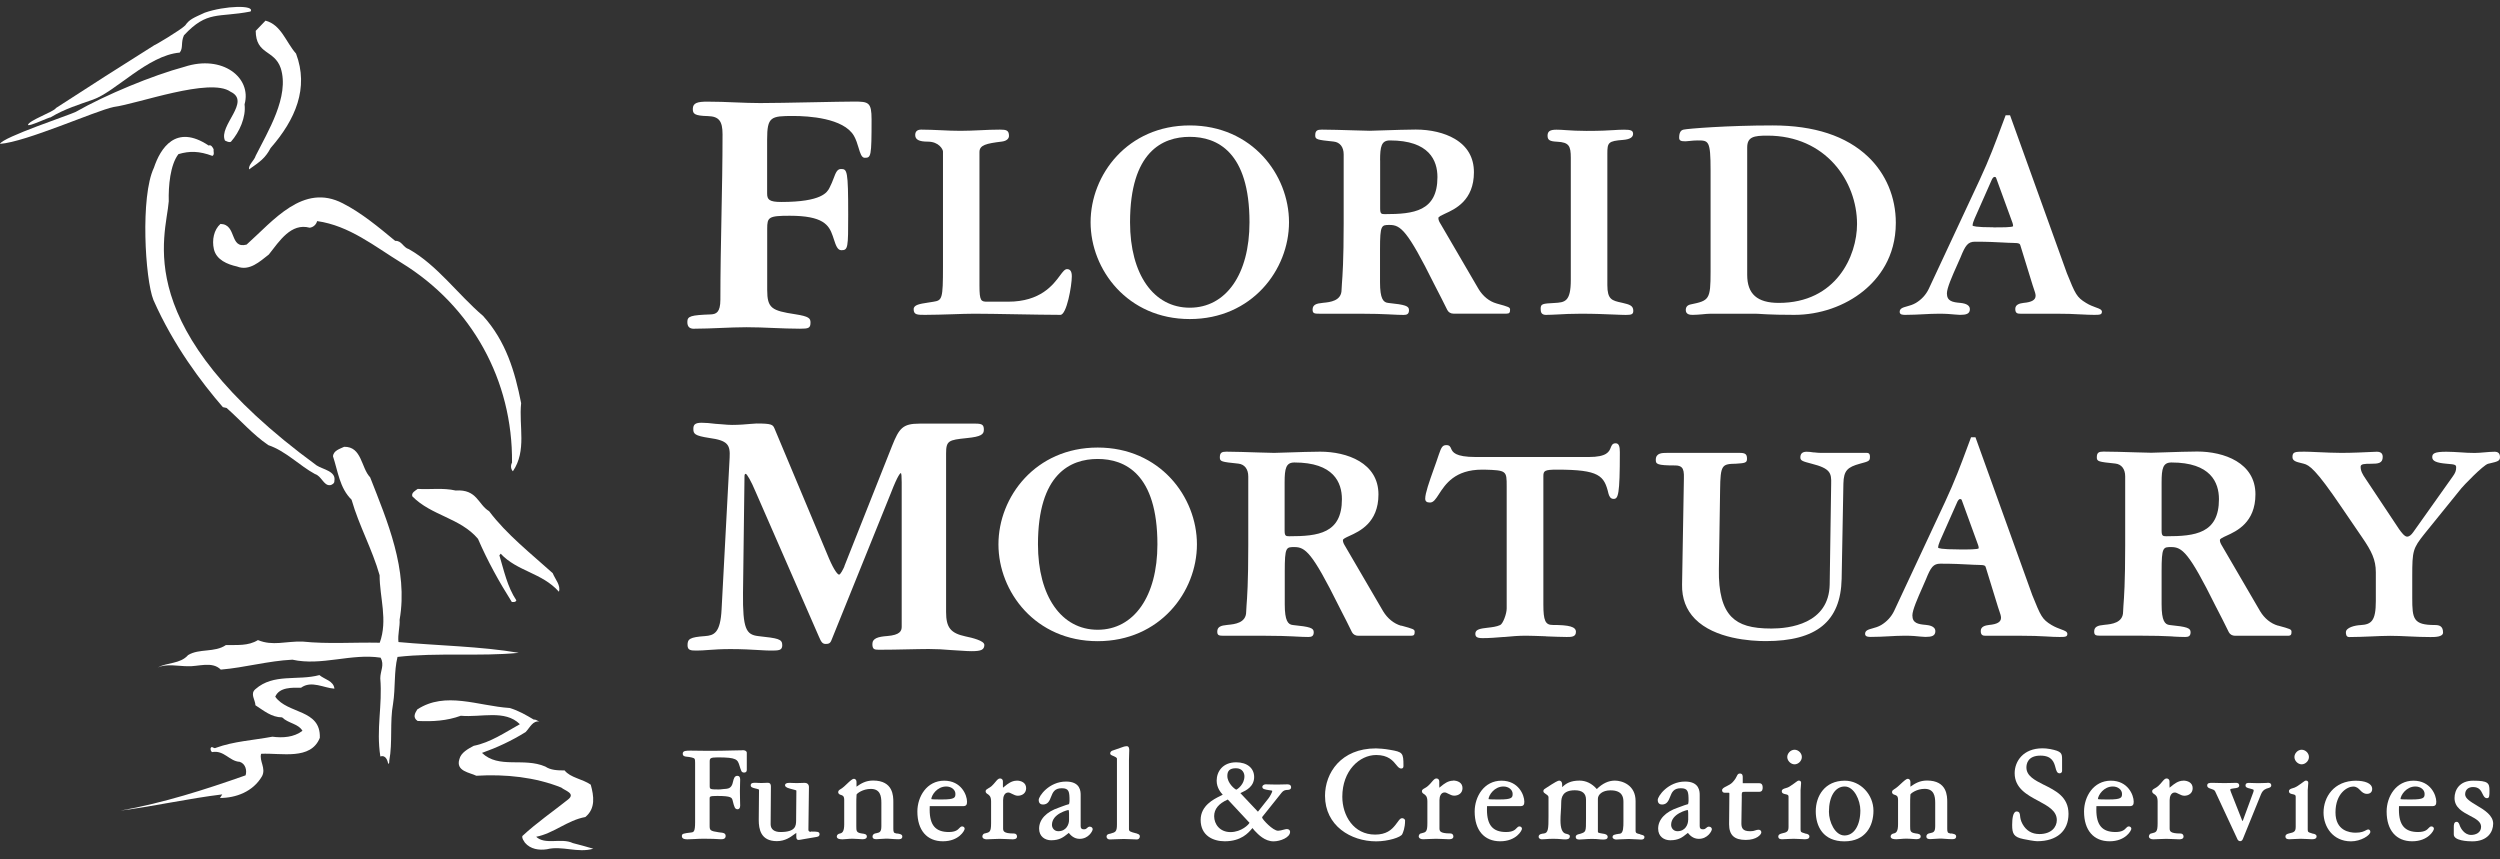
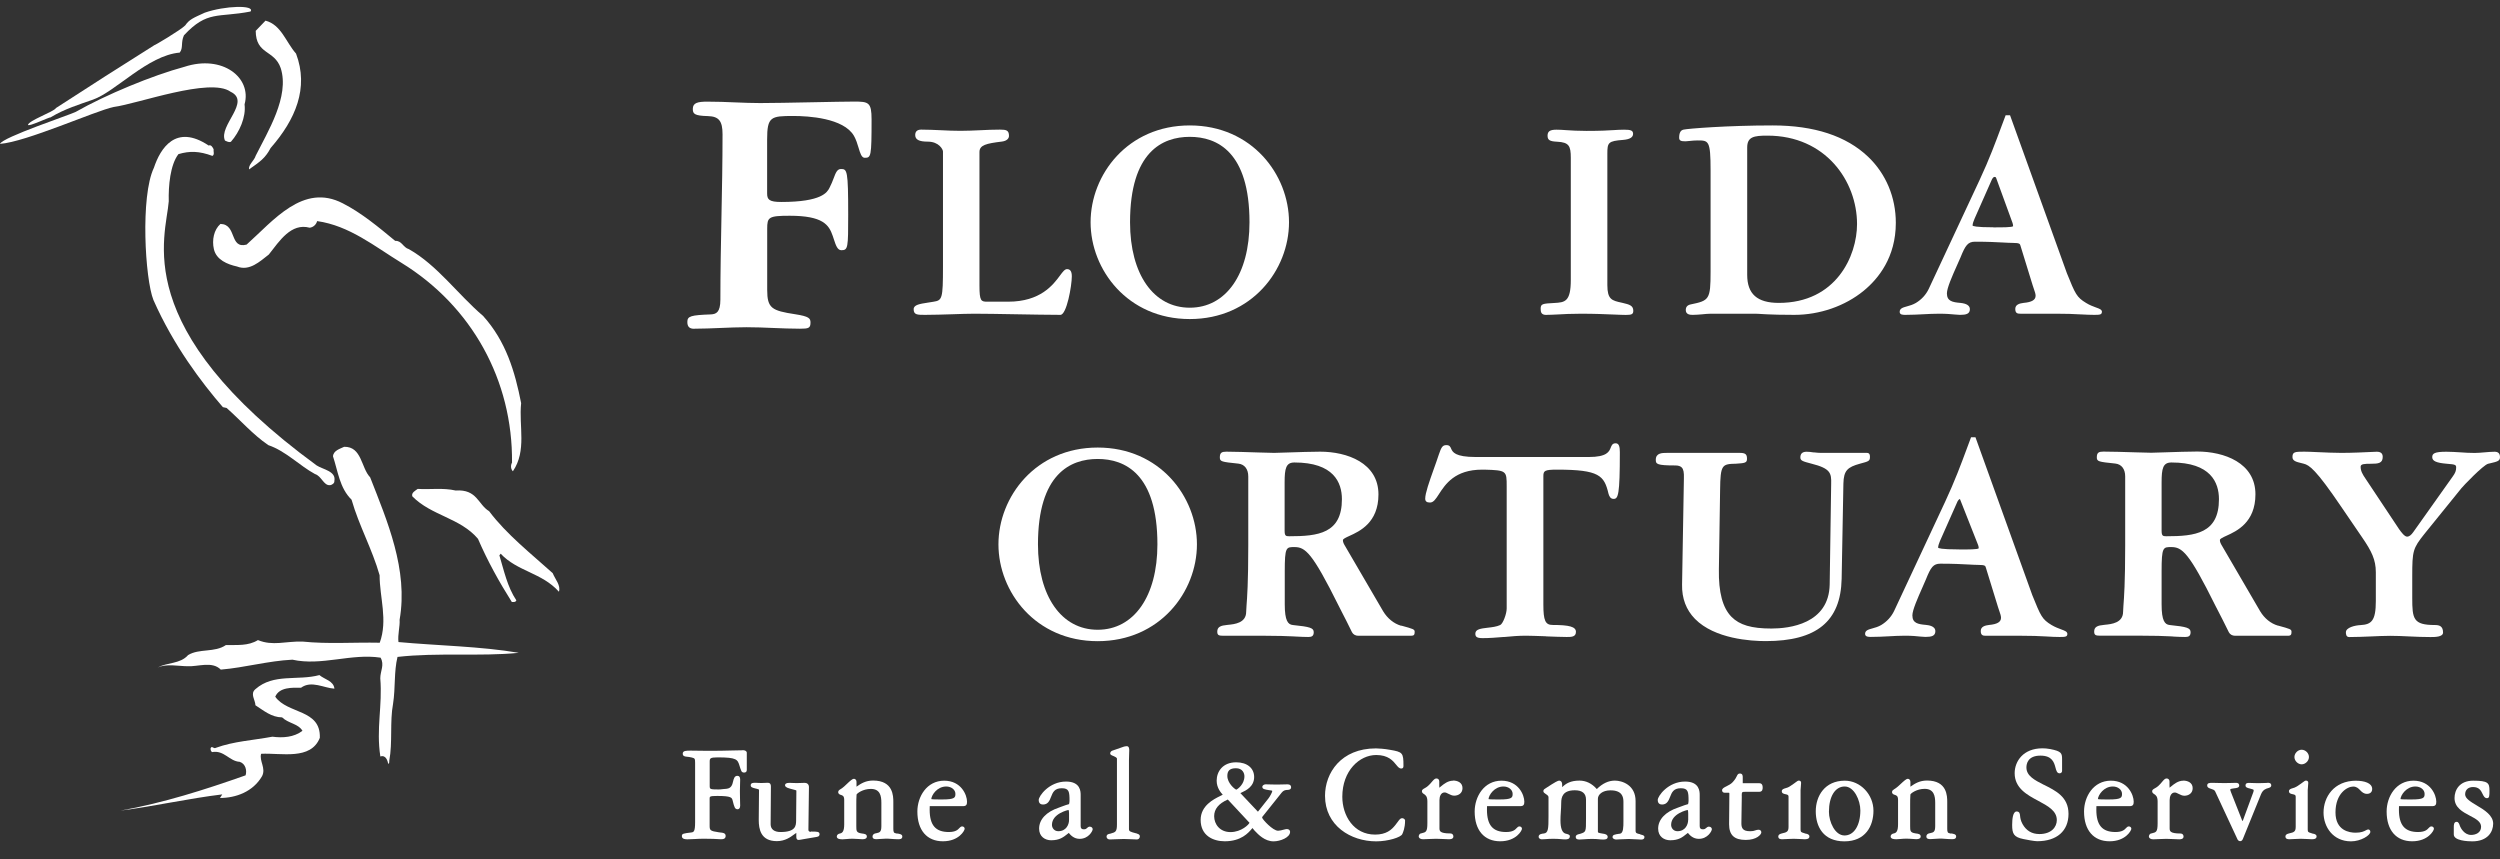
<svg xmlns="http://www.w3.org/2000/svg" width="256" height="88" viewBox="0 0 256 88" fill="none">
  <rect x="0" y="0" width="256" height="88" fill="#333333" stroke="none" />
  <path d="M5.223 11.993C6.6 11.163 8.101 10.7 9.526 10.201C11.857 9.371 15.129 5.67 18.402 5.386C18.789 4.902 18.491 4.376 18.837 3.615C21.238 1.042 22.31 1.831 25.652 1.18C26.157 0.489 23.016 0.578 20.968 1.298C19.758 1.851 19.391 1.99 18.969 2.598C18.498 3.083 15.724 4.722 15.828 4.612C13.227 6.237 8.343 9.357 5.735 11.059C5.534 11.44 2.954 12.325 2.864 12.789C2.926 13.01 5.078 11.965 5.223 12.007V11.993Z" fill="white" />
  <path d="M25.5 17.348C26.614 16.559 27.14 16.234 27.714 15.155C30.26 12.242 31.643 9.011 30.315 5.49C29.27 4.307 28.807 2.543 27.188 2.114L26.185 3.159C26.206 5.629 28.087 5.068 28.744 6.971C29.678 9.883 27.402 13.501 26.185 15.943C26.04 16.448 25.431 16.843 25.5 17.348Z" fill="white" />
  <path d="M23.59 9.385C25.776 10.395 22.345 12.865 23.037 14.394C23.238 14.477 23.452 14.615 23.653 14.511C24.524 13.522 25.209 11.979 25.043 10.686C25.804 7.953 22.781 5.566 18.893 6.839C15.628 7.718 10.841 9.696 7.748 11.46C7.209 11.744 0.249 14.055 0 14.733C2.657 14.546 9.761 11.35 11.636 10.956C14.113 10.63 21.501 7.905 23.597 9.385H23.59Z" fill="white" />
  <path d="M21.363 14.899C17.98 12.643 16.416 15.21 15.759 17.182C14.362 20.101 14.853 28.582 15.711 30.72C17.786 35.417 20.664 39.195 22.822 41.692L23.203 41.775C24.642 43.041 25.866 44.48 27.471 45.58C29.249 46.175 30.688 47.697 32.252 48.541C32.929 48.748 33.137 49.724 33.773 49.682C33.981 49.682 34.278 49.468 34.237 49.26C34.451 48.243 33.054 48.077 32.417 47.655C13.102 33.522 17.011 24.224 17.281 20.613C17.239 19.049 17.426 16.884 18.27 15.784C19.412 15.445 20.394 15.459 21.75 15.964C21.999 15.833 21.833 15.501 21.875 15.286C21.791 15.113 21.619 14.774 21.363 14.906V14.899Z" fill="white" />
  <path d="M22.573 22.931C21.902 23.526 21.688 24.577 21.902 25.511C22.151 26.611 23.293 27.075 24.268 27.289C25.541 27.794 26.599 26.784 27.526 26.064C28.626 24.667 29.809 22.806 31.712 23.318C32.092 23.276 32.39 22.979 32.473 22.64C35.773 23.104 38.346 25.221 41.099 26.908C48.329 31.35 52.514 38.96 52.431 47.372C52.265 47.669 52.307 48.05 52.521 48.257C53.96 46.14 53.116 43.65 53.365 41.284C52.729 38.033 51.802 34.94 49.477 32.36C46.855 30.118 44.78 27.157 41.867 25.511C41.272 25.345 41.148 24.625 40.47 24.667C38.782 23.27 37.004 21.789 35.102 20.821C31.041 18.711 27.997 22.599 25.25 25.047C23.472 25.511 24.275 22.972 22.587 22.931H22.573Z" fill="white" />
  <path d="M53.109 66.846C49.249 66.182 44.718 66.112 40.802 65.746C40.712 64.978 40.968 64.141 40.92 63.463C41.819 58.344 39.64 53.321 37.904 48.88C36.97 47.911 37.059 45.711 35.24 45.753C34.818 45.96 34.14 46.133 34.099 46.728C34.604 48.25 34.777 49.98 36.001 51.17C36.762 53.833 38.118 56.24 38.872 58.904C38.872 61.187 39.73 63.484 38.886 65.815C36.139 65.76 33.628 65.967 30.972 65.697C29.242 65.649 27.942 66.175 26.413 65.545C25.403 66.168 24.268 66.029 23.127 66.057C21.985 66.846 20.401 66.382 19.26 67.081C18.45 68.015 17.067 67.814 16.146 68.361C17.011 67.939 18.27 68.216 19.197 68.222C20.297 68.278 21.722 67.676 22.608 68.568C25.078 68.361 27.437 67.676 29.941 67.551C32.916 68.216 35.946 66.887 38.969 67.344C39.398 68.084 38.941 68.7 38.941 69.461C39.176 72.269 38.505 74.608 38.948 77.465C39.508 77.278 39.688 77.887 39.758 78.226C39.889 78.15 39.854 78.018 39.861 77.894C40.214 76.047 39.903 73.916 40.249 72.069C40.505 70.429 40.332 68.769 40.705 67.268C44.794 66.804 49.173 67.24 53.089 66.853L53.109 66.846Z" fill="white" />
  <path d="M50.086 52.346C48.945 51.668 48.869 50.077 46.662 50.229C45.347 49.931 44.04 50.146 42.774 50.063C42.56 50.229 42.096 50.443 42.221 50.824C44.165 52.809 47.125 53.024 48.945 55.175C49.913 57.417 51.103 59.575 52.411 61.644C52.584 61.644 52.791 61.685 52.874 61.477C51.947 60.08 51.608 58.434 51.138 56.87L51.269 56.697C52.957 58.517 55.496 58.641 57.233 60.592C57.447 59.956 56.852 59.326 56.596 58.69C54.438 56.746 51.857 54.712 50.086 52.346Z" fill="white" />
  <path d="M30.82 70.429C31.878 69.641 33.192 70.464 34.244 70.519C34.161 69.71 33.234 69.579 32.708 69.129C30.474 69.731 28.018 68.928 26.157 70.568C25.583 71.045 26.143 71.668 26.157 72.221C27.021 72.775 27.789 73.446 28.889 73.46C29.533 74.089 30.55 74.096 30.972 74.836C30.093 75.507 28.945 75.576 27.893 75.438C25.928 75.805 23.929 75.909 22.117 76.573C21.854 76.732 21.709 76.296 21.563 76.628C21.556 76.794 21.591 76.925 21.715 77.015C22.954 76.787 23.486 77.956 24.545 78.011C25.168 78.212 25.299 78.939 25.147 79.395C20.968 80.869 16.741 82.218 12.342 83.006C15.835 82.557 19.308 81.761 22.76 81.346L22.525 81.713C24.137 81.713 25.908 81.083 26.835 79.478C27.257 78.655 26.53 77.935 26.738 77.188C28.82 77.085 31.823 77.873 32.75 75.556C32.86 72.595 29.45 73.141 28.184 71.343C28.613 70.346 29.92 70.416 30.813 70.422L30.82 70.429Z" fill="white" />
-   <path d="M54.88 85.69C56.672 85.358 58.097 83.996 59.938 83.663C61.003 82.792 60.816 81.512 60.491 80.35C59.633 79.755 58.409 79.644 57.814 78.89C57.094 78.897 56.375 78.862 55.842 78.496C53.608 77.534 51.089 78.752 49.353 77.098C50.91 76.545 52.383 75.86 53.829 74.961C54.279 74.476 54.569 73.771 55.24 73.888C55.033 73.833 54.915 73.66 54.659 73.688C53.877 73.224 53.096 72.761 52.182 72.498C48.931 72.283 45.624 70.761 42.733 72.643C42.504 73.01 42.227 73.459 42.76 73.826C44.324 73.902 45.763 73.812 47.188 73.293C49.249 73.487 51.712 72.636 53.234 74.158C51.705 75.009 50.218 76.033 48.509 76.372C47.942 76.676 47.202 77.064 47.042 77.735C46.641 78.98 48.115 79.105 48.772 79.437C51.788 79.257 54.818 79.582 57.475 80.647C57.841 80.965 58.969 81.235 58.173 81.865C56.631 83.096 54.964 84.238 53.49 85.607C53.435 85.898 53.635 86.078 53.753 86.292C54.313 86.956 55.192 87.088 56.008 86.963C57.551 86.576 59.163 87.378 60.754 86.908C60.041 86.7 59.336 86.5 58.665 86.334C57.468 85.76 55.814 86.569 54.887 85.67L54.88 85.69Z" fill="white" />
  <path d="M71.096 33.66C71.982 33.66 72.888 33.619 73.767 33.584C74.645 33.55 75.552 33.508 76.43 33.508C77.309 33.508 78.27 33.543 79.17 33.584C80.069 33.619 80.989 33.66 81.916 33.66C82.788 33.66 82.995 33.605 82.995 33.031C82.995 32.602 82.857 32.401 81.439 32.18C79.031 31.813 78.561 31.571 78.561 29.689V23.422C78.561 22.246 78.692 22.093 80.865 22.093C84.282 22.093 84.884 23.027 85.271 24.155C85.313 24.266 85.347 24.383 85.382 24.487C85.589 25.123 85.755 25.622 86.157 25.622C86.842 25.622 86.855 25.366 86.855 21.99C86.855 17.438 86.752 17.306 86.115 17.306C85.728 17.306 85.582 17.68 85.368 18.247C85.257 18.544 85.126 18.877 84.932 19.25C84.704 19.679 84.178 20.682 79.993 20.682C78.754 20.682 78.554 20.426 78.554 19.811V14.29C78.554 11.945 78.934 11.876 81.231 11.876C82.746 11.876 86.378 12.076 87.444 13.909C87.658 14.283 87.796 14.726 87.914 15.12C88.087 15.701 88.225 16.158 88.55 16.158C89.194 16.158 89.249 16.047 89.249 12.228C89.249 10.464 88.938 10.402 87.457 10.402C86.683 10.402 84.995 10.437 83.203 10.471C81.127 10.513 78.983 10.554 77.841 10.554C77.018 10.554 76.174 10.52 75.282 10.485C74.355 10.444 73.4 10.409 72.431 10.409C71.463 10.409 70.944 10.52 70.944 11.149C70.944 11.647 71.082 11.855 72.507 11.889C73.614 11.924 73.988 12.394 73.988 13.743C73.988 16.559 73.933 19.43 73.877 22.211C73.822 24.992 73.767 27.863 73.767 30.679C73.767 32.014 73.317 32.159 72.812 32.194C70.723 32.27 70.384 32.373 70.384 32.968C70.384 33.453 70.598 33.667 71.082 33.667L71.096 33.66Z" fill="white" />
  <path d="M94.728 32.242C95.614 32.242 96.575 32.207 97.502 32.18C98.339 32.152 99.128 32.124 99.778 32.124C100.837 32.124 102.366 32.152 103.984 32.18C105.645 32.207 107.367 32.242 108.585 32.242C109.228 32.242 109.754 29.26 109.754 28.299C109.754 27.794 109.595 27.558 109.263 27.558C109.034 27.558 108.834 27.821 108.536 28.223C107.845 29.157 106.551 30.893 103.237 30.893H101.093C100.463 30.893 100.297 30.831 100.297 29.247V15.57C100.297 14.85 100.996 14.691 102.594 14.497C103.133 14.428 103.32 14.152 103.32 13.916C103.32 13.335 103.037 13.273 102.4 13.273C101.722 13.273 101.037 13.301 100.38 13.335C99.716 13.363 99.038 13.397 98.367 13.397C97.696 13.397 97.011 13.37 96.354 13.335C95.69 13.307 95.005 13.273 94.334 13.273C93.926 13.273 93.718 13.46 93.718 13.826C93.718 14.297 94.106 14.504 95.005 14.504C96.153 14.504 96.561 15.307 96.561 15.514V27.289C96.561 30.644 96.478 30.755 95.572 30.9C95.378 30.934 95.185 30.962 95.005 30.99C94.195 31.114 93.559 31.211 93.559 31.661C93.559 32.242 93.926 32.242 94.728 32.242Z" fill="white" />
  <path d="M121.832 32.671C128.19 32.671 131.995 27.628 131.995 22.757C131.995 17.887 128.197 12.844 121.832 12.844C115.468 12.844 111.677 17.887 111.677 22.757C111.677 27.628 115.475 32.671 121.832 32.671ZM121.832 14.013C124.62 14.013 127.948 15.528 127.948 22.764C127.948 28.077 125.547 31.509 121.832 31.509C118.117 31.509 115.717 28.077 115.717 22.764C115.717 15.535 119.044 14.013 121.832 14.013Z" fill="white" />
-   <path d="M135.136 32.125H139.328C140.67 32.125 141.5 32.159 142.137 32.187L142.545 32.208C142.981 32.228 143.327 32.249 143.728 32.249C144.06 32.249 144.281 32.166 144.281 31.758C144.281 31.329 143.922 31.204 142.144 31.018C141.646 30.969 141.314 30.589 141.314 28.908V25.511C141.314 23.034 141.459 23.034 142.289 23.034C143.417 23.034 144.102 23.553 146.855 29.088C146.91 29.198 147.007 29.385 147.125 29.613C147.401 30.146 147.817 30.955 148.204 31.744C148.322 31.979 148.557 32.118 148.84 32.118H154.257C154.575 32.118 154.631 31.993 154.631 31.716C154.631 31.46 154.506 31.426 153.309 31.094L153.24 31.073C152.507 30.866 151.857 30.34 151.407 29.599L147.554 22.993C147.374 22.702 147.291 22.55 147.291 22.322C147.291 22.19 147.588 22.059 147.955 21.886C148.993 21.416 150.93 20.537 150.93 17.638C150.93 16.137 150.266 14.982 148.958 14.214C147.92 13.605 146.502 13.266 144.966 13.266C144.15 13.266 142.69 13.315 141.632 13.349C140.968 13.37 140.442 13.391 140.255 13.391C140.027 13.391 139.397 13.37 138.664 13.349C137.543 13.315 136.153 13.273 135.357 13.273C134.901 13.273 134.679 13.363 134.679 13.854C134.679 14.283 134.838 14.318 136.575 14.498C137.211 14.567 137.592 15.058 137.592 15.812V22.848C137.592 26.715 137.474 28.237 137.412 29.053C137.391 29.33 137.377 29.51 137.377 29.669C137.377 30.824 136.174 30.942 135.523 31.004L135.413 31.018C134.79 31.073 134.41 31.211 134.41 31.696C134.41 32.104 134.589 32.125 135.15 32.125H135.136ZM141.321 16.428C141.321 14.982 141.459 14.38 142.331 14.38C146.35 14.38 147.194 16.428 147.194 18.136C147.194 21.644 144.759 21.927 141.812 21.927C141.452 21.927 141.327 21.9 141.327 21.346V16.421L141.321 16.428Z" fill="white" />
  <path d="M158.352 32.242C158.705 32.242 159.079 32.221 159.508 32.201C160.117 32.166 160.878 32.125 161.894 32.125C163.285 32.125 164.42 32.173 165.243 32.208C165.762 32.228 166.17 32.249 166.481 32.249C167.104 32.249 167.249 32.166 167.249 31.82C167.249 31.281 166.827 31.177 166.191 31.025L166.073 30.997C165.056 30.776 164.593 30.672 164.593 29.191V15.729C164.593 14.594 164.682 14.442 166.218 14.325C166.889 14.269 167.228 14.062 167.228 13.709C167.228 13.356 166.986 13.28 166.308 13.28C165.914 13.28 165.623 13.301 165.257 13.322C164.682 13.356 163.963 13.405 162.455 13.405C161.576 13.405 160.919 13.363 160.393 13.328C160.02 13.301 159.701 13.28 159.39 13.28C158.719 13.28 158.47 13.446 158.47 13.896C158.47 14.345 158.698 14.477 159.446 14.511C160.67 14.574 160.85 14.94 160.85 16.165V28.672C160.85 30.928 160.22 30.962 159.169 31.025C157.965 31.087 157.764 31.108 157.764 31.606C157.764 31.945 157.806 32.249 158.346 32.249L158.352 32.242Z" fill="white" />
  <path d="M172.604 14.47C172.693 14.47 172.839 14.456 173.005 14.435C173.247 14.407 173.551 14.38 173.821 14.38C174.963 14.38 175.163 14.38 175.163 17.437V27.835C175.163 30.678 175.018 30.782 173.136 31.17C172.79 31.239 172.624 31.426 172.624 31.751C172.624 32.242 173.122 32.242 173.358 32.242C173.676 32.242 174.015 32.207 174.285 32.187C174.582 32.159 174.893 32.124 175.191 32.124H179.66C179.902 32.124 180.123 32.138 180.435 32.159C180.594 32.166 180.767 32.18 180.974 32.187C181.535 32.214 182.358 32.242 183.735 32.242C186.343 32.242 188.93 31.343 190.846 29.772C192.347 28.541 194.132 26.341 194.132 22.82C194.132 20.198 193.122 17.797 191.296 16.054C189.061 13.923 185.775 12.844 181.528 12.844C176.907 12.844 172.839 13.169 172.396 13.273C172.092 13.335 171.946 13.605 171.946 14.103C171.946 14.414 172.147 14.47 172.59 14.47H172.604ZM178.913 15.113C178.913 14.013 179.577 13.889 180.988 13.889C186.945 13.889 190.161 18.551 190.161 22.944C190.161 26.189 188.031 31.017 182.15 31.017C179.937 31.017 178.913 30.104 178.913 28.146V15.113Z" fill="white" />
  <path d="M215.239 31.938C215.239 31.702 214.99 31.612 214.617 31.481C214.34 31.377 213.987 31.253 213.621 31.024C212.645 30.436 212.514 30.111 211.649 27.974L205.845 11.848L205.831 11.806H205.374L205.361 11.848C205.229 12.187 205.105 12.54 204.966 12.899C204.371 14.497 203.7 16.317 202.732 18.385L197.502 29.585C197.218 30.18 196.762 30.678 196.18 31.024C195.876 31.204 195.558 31.294 195.281 31.37C194.859 31.488 194.527 31.578 194.527 31.938C194.527 32.242 194.88 32.242 195.108 32.242C195.8 32.242 196.381 32.207 196.941 32.18C197.488 32.152 198 32.124 198.595 32.124C199.314 32.124 199.819 32.173 200.193 32.207C200.407 32.228 200.573 32.242 200.705 32.242C201.327 32.242 201.715 32.145 201.715 31.661C201.715 31.301 201.39 31.08 200.739 31.017C199.93 30.948 199.363 30.838 199.363 30.042C199.363 29.495 199.909 28.264 200.394 27.178C200.525 26.887 200.649 26.604 200.767 26.334C201.251 25.13 201.514 24.75 202.241 24.75C203.555 24.75 204.454 24.798 205.112 24.833C205.52 24.854 205.838 24.874 206.122 24.874C206.813 24.874 206.841 24.978 206.889 25.137L208.142 29.205C208.183 29.35 208.232 29.489 208.28 29.62C208.37 29.876 208.446 30.097 208.446 30.284C208.446 30.713 208.059 30.941 207.215 31.017C206.82 31.066 206.364 31.177 206.364 31.633C206.364 32.09 206.599 32.124 206.889 32.124H210.556C211.601 32.124 212.306 32.152 212.908 32.187L213.206 32.2C213.635 32.221 214.008 32.242 214.437 32.242C215.004 32.242 215.233 32.228 215.233 31.938H215.239ZM204.129 23.276C202.268 23.276 202.012 23.145 201.992 23.096C201.992 22.889 202.095 22.64 202.199 22.384L203.915 18.503C204.005 18.261 204.143 18.115 204.226 18.115C204.302 18.115 204.371 18.122 204.406 18.226L206.087 22.84C206.122 22.958 206.142 23.069 206.142 23.159C206.073 23.283 205.042 23.283 204.122 23.283L204.129 23.276Z" fill="white" />
-   <path d="M100.788 66.016C100.788 65.621 99.577 65.31 98.858 65.165C97.343 64.84 96.879 64.258 96.879 62.674V46.452C96.879 45.123 97.121 45.054 98.996 44.861C100.483 44.715 100.746 44.473 100.746 44.01C100.746 43.546 100.622 43.38 99.93 43.38H94.147C92.445 43.38 92.071 43.844 91.345 45.67L86.461 57.984H86.475C86.329 58.316 86.059 58.842 85.921 58.842C85.783 58.842 85.416 58.413 84.89 57.188L79.3 43.857C79.135 43.484 79.01 43.366 77.481 43.366C77.343 43.366 77.135 43.387 76.865 43.408C76.388 43.449 75.731 43.511 74.963 43.511C74.659 43.511 74.306 43.484 73.939 43.449C73.725 43.428 73.503 43.415 73.282 43.401C72.756 43.332 72.216 43.29 71.85 43.29C71.137 43.29 70.999 43.511 70.999 43.92C70.999 44.425 71.13 44.618 72.632 44.847C74.527 45.109 74.79 45.538 74.714 46.881L73.891 62.384C73.773 64.833 73.109 65.068 72.189 65.137C70.625 65.248 70.404 65.435 70.404 66.064C70.404 66.59 70.722 66.618 71.331 66.618C71.739 66.618 72.127 66.59 72.576 66.555C73.171 66.514 73.849 66.465 74.783 66.465C75.973 66.465 77.004 66.521 77.758 66.569C78.235 66.597 78.609 66.618 78.879 66.618C79.743 66.618 80.103 66.618 80.103 66.064C80.103 65.428 79.674 65.359 77.647 65.137C76.402 64.992 76.049 64.397 76.084 60.73L76.236 48.831C76.236 48.631 76.257 48.52 76.36 48.52C76.478 48.52 76.9 49.219 77.391 50.395L83.853 65.186C84.081 65.718 84.205 65.94 84.551 65.94C84.842 65.94 85.015 65.884 85.139 65.559L91.22 50.506C91.96 48.589 92.196 48.444 92.251 48.444C92.306 48.472 92.334 48.79 92.334 49.392V64.182C92.334 64.611 92.154 65.026 90.853 65.13C89.913 65.199 89.332 65.365 89.332 65.947C89.332 66.486 89.525 66.534 89.996 66.534C91.02 66.534 91.988 66.514 92.922 66.493C93.704 66.479 94.444 66.458 95.101 66.458C95.835 66.458 96.699 66.5 97.426 66.569C97.785 66.583 98.131 66.611 98.443 66.631C98.851 66.659 99.197 66.68 99.46 66.68C100.525 66.68 100.802 66.534 100.802 65.981L100.788 66.016Z" fill="white" />
  <path d="M112.403 45.829C106.046 45.829 102.241 50.872 102.241 55.742C102.241 60.613 106.039 65.656 112.403 65.656C118.768 65.656 122.566 60.613 122.566 55.742C122.566 50.872 118.768 45.829 112.403 45.829ZM112.403 64.487C108.688 64.487 106.288 61.055 106.288 55.742C106.288 48.513 109.615 46.998 112.403 46.998C115.191 46.998 118.519 48.513 118.519 55.742C118.519 61.055 116.118 64.487 112.403 64.487Z" fill="white" />
  <path d="M143.486 64.072H143.458C142.732 63.857 142.081 63.331 141.632 62.591L137.778 55.984C137.605 55.694 137.515 55.542 137.515 55.313C137.515 55.182 137.806 55.05 138.18 54.878C139.217 54.407 141.154 53.529 141.154 50.63C141.154 47.399 137.937 46.251 135.184 46.251C134.368 46.251 132.908 46.299 131.85 46.334C131.185 46.355 130.66 46.375 130.473 46.375C130.245 46.375 129.615 46.355 128.889 46.334C127.768 46.299 126.371 46.251 125.582 46.251C125.125 46.251 124.911 46.341 124.911 46.832C124.911 47.268 125.07 47.295 126.806 47.475C127.443 47.544 127.823 48.036 127.823 48.79V55.825C127.823 59.699 127.706 61.215 127.643 62.031C127.623 62.307 127.609 62.487 127.609 62.647C127.609 63.802 126.405 63.919 125.762 63.982L125.651 63.995C125.028 64.051 124.648 64.182 124.648 64.674C124.648 65.082 124.828 65.102 125.381 65.102H129.574C130.923 65.102 131.732 65.137 132.382 65.165L132.756 65.185C133.206 65.206 133.565 65.227 133.973 65.227C134.306 65.227 134.527 65.144 134.527 64.736C134.527 64.307 134.167 64.182 132.389 64.002C131.891 63.954 131.559 63.574 131.559 61.892V58.496C131.559 56.019 131.704 56.019 132.535 56.019C133.662 56.019 134.347 56.538 137.1 62.072C137.156 62.183 137.253 62.37 137.37 62.605C137.647 63.138 138.062 63.947 138.442 64.736C138.56 64.964 138.802 65.102 139.079 65.102H144.496C144.807 65.102 144.862 64.978 144.862 64.701C144.862 64.438 144.731 64.404 143.499 64.065L143.486 64.072ZM132.029 54.912C131.67 54.912 131.545 54.885 131.545 54.331V49.406C131.545 47.96 131.684 47.358 132.548 47.358C136.568 47.358 137.412 49.406 137.412 51.121C137.412 54.629 134.977 54.912 132.029 54.912Z" fill="white" />
  <path d="M158.346 65.165C159.058 65.192 159.944 65.227 160.428 65.227C160.912 65.227 161.376 65.227 161.376 64.701C161.376 64.175 160.684 63.996 158.989 63.996C158.242 63.996 158.041 63.546 158.041 61.913V48.762C158.041 48.209 158.159 48.091 159.446 48.091C163.769 48.091 164.274 48.693 164.71 50.554C164.786 50.817 164.911 51.087 165.229 51.087C165.706 51.087 165.872 50.692 165.872 46.313C165.872 45.76 165.796 45.393 165.444 45.393C165.111 45.393 165.035 45.601 164.945 45.822C164.786 46.237 164.565 46.798 162.69 46.798H151.123C148.965 46.798 148.744 46.279 148.591 45.933C148.515 45.753 148.439 45.58 148.121 45.58C147.733 45.58 147.602 45.746 147.325 46.576C147.166 47.067 146.979 47.586 146.8 48.084C146.357 49.33 145.942 50.506 145.942 51.059C145.942 51.336 146.094 51.46 146.433 51.46C146.793 51.46 147.028 51.094 147.353 50.589C148.003 49.592 148.972 48.091 151.774 48.091C151.85 48.091 151.919 48.091 151.995 48.091C154.285 48.154 154.285 48.216 154.285 49.8V62.315C154.285 62.84 153.911 63.864 153.621 64.003C153.254 64.175 152.763 64.231 152.334 64.279C151.656 64.362 151.075 64.425 151.075 64.881C151.075 65.186 151.192 65.345 151.815 65.345C152.521 65.345 153.219 65.289 153.96 65.227H154.05C154.762 65.158 155.502 65.096 156.25 65.096C156.672 65.096 157.329 65.123 158.027 65.144L158.332 65.158L158.346 65.165Z" fill="white" />
  <path d="M188.584 59.291L188.764 49.53C188.792 48.167 189.193 47.835 190.459 47.482C191.386 47.24 191.483 47.199 191.483 46.777C191.483 46.659 191.483 46.376 191.178 46.376H186.467C186.253 46.376 186.038 46.355 185.789 46.327H185.713C185.464 46.286 185.215 46.258 185.001 46.258C184.565 46.258 184.357 46.452 184.357 46.839C184.357 47.171 184.579 47.24 185.506 47.482C187.463 47.974 187.539 48.465 187.512 49.53L187.36 59.838C187.29 63.92 183.167 64.362 181.396 64.362C179.356 64.362 178.131 64.003 177.301 63.159C176.395 62.232 175.973 60.647 176.014 58.309L176.139 50.139C176.152 48.887 176.201 48.188 176.436 47.849C176.651 47.538 177.01 47.496 177.792 47.482C178.698 47.427 178.892 47.379 178.892 46.991C178.892 46.576 178.788 46.376 178.186 46.376H170.687C170.21 46.376 169.553 46.376 169.553 47.081C169.553 47.517 169.65 47.662 171.545 47.662C171.856 47.662 172.071 47.731 172.209 47.87C172.389 48.057 172.451 48.375 172.431 48.977L172.244 59.866C172.216 61.277 172.666 62.453 173.565 63.373C175.585 65.428 179.3 65.649 180.808 65.649C186.018 65.649 188.487 63.629 188.584 59.285V59.291Z" fill="white" />
-   <path d="M209.373 65.165L209.629 65.178C210.092 65.206 210.466 65.227 210.902 65.227C211.469 65.227 211.697 65.213 211.697 64.916C211.697 64.68 211.448 64.591 211.075 64.452C210.798 64.348 210.452 64.224 210.079 64.002C209.103 63.414 208.972 63.082 208.107 60.945L202.303 44.819L202.289 44.777H201.832L201.819 44.819C201.687 45.172 201.549 45.538 201.41 45.919C200.822 47.51 200.151 49.309 199.19 51.363L193.96 62.557C193.676 63.152 193.219 63.65 192.638 64.002C192.334 64.182 192.016 64.272 191.732 64.348C191.31 64.466 190.985 64.556 190.985 64.909C190.985 65.22 191.352 65.22 191.566 65.22C192.258 65.22 192.839 65.186 193.399 65.158C193.946 65.13 194.458 65.096 195.06 65.096C195.779 65.096 196.284 65.144 196.651 65.186C196.865 65.206 197.031 65.22 197.163 65.22C197.792 65.22 198.18 65.123 198.18 64.632C198.18 64.085 197.446 64.016 197.204 63.989C196.395 63.919 195.828 63.809 195.828 63.013C195.828 62.474 196.374 61.242 196.851 60.163C196.983 59.865 197.114 59.575 197.225 59.305C197.716 58.081 197.972 57.721 198.699 57.721C200.013 57.721 200.912 57.769 201.569 57.804C201.971 57.825 202.296 57.846 202.579 57.846C203.271 57.846 203.299 57.942 203.347 58.108L204.6 62.176C204.641 62.321 204.689 62.46 204.738 62.591C204.828 62.847 204.904 63.069 204.904 63.262C204.904 63.691 204.517 63.919 203.679 63.996C203.285 64.044 202.829 64.155 202.829 64.611C202.829 65.068 203.064 65.102 203.347 65.102H207.021C208.065 65.102 208.757 65.13 209.373 65.165ZM200.601 56.261C198.74 56.261 198.484 56.13 198.463 56.081C198.463 55.881 198.553 55.653 198.657 55.39L200.387 51.488C200.476 51.246 200.615 51.1 200.698 51.1C200.774 51.1 200.843 51.107 200.885 51.211L202.566 55.832C202.607 55.95 202.621 56.054 202.621 56.144C202.552 56.268 201.521 56.268 200.601 56.268V56.261Z" fill="white" />
+   <path d="M209.373 65.165L209.629 65.178C210.092 65.206 210.466 65.227 210.902 65.227C211.469 65.227 211.697 65.213 211.697 64.916C211.697 64.68 211.448 64.591 211.075 64.452C210.798 64.348 210.452 64.224 210.079 64.002C209.103 63.414 208.972 63.082 208.107 60.945L202.303 44.819L202.289 44.777H201.832L201.819 44.819C201.687 45.172 201.549 45.538 201.41 45.919C200.822 47.51 200.151 49.309 199.19 51.363L193.96 62.557C193.676 63.152 193.219 63.65 192.638 64.002C192.334 64.182 192.016 64.272 191.732 64.348C191.31 64.466 190.985 64.556 190.985 64.909C190.985 65.22 191.352 65.22 191.566 65.22C192.258 65.22 192.839 65.186 193.399 65.158C193.946 65.13 194.458 65.096 195.06 65.096C195.779 65.096 196.284 65.144 196.651 65.186C196.865 65.206 197.031 65.22 197.163 65.22C197.792 65.22 198.18 65.123 198.18 64.632C198.18 64.085 197.446 64.016 197.204 63.989C196.395 63.919 195.828 63.809 195.828 63.013C195.828 62.474 196.374 61.242 196.851 60.163C196.983 59.865 197.114 59.575 197.225 59.305C197.716 58.081 197.972 57.721 198.699 57.721C200.013 57.721 200.912 57.769 201.569 57.804C201.971 57.825 202.296 57.846 202.579 57.846C203.271 57.846 203.299 57.942 203.347 58.108L204.6 62.176C204.641 62.321 204.689 62.46 204.738 62.591C204.828 62.847 204.904 63.069 204.904 63.262C204.904 63.691 204.517 63.919 203.679 63.996C203.285 64.044 202.829 64.155 202.829 64.611C202.829 65.068 203.064 65.102 203.347 65.102H207.021C208.065 65.102 208.757 65.13 209.373 65.165ZM200.601 56.261C198.74 56.261 198.484 56.13 198.463 56.081C198.463 55.881 198.553 55.653 198.657 55.39L200.387 51.488C200.476 51.246 200.615 51.1 200.698 51.1L202.566 55.832C202.607 55.95 202.621 56.054 202.621 56.144C202.552 56.268 201.521 56.268 200.601 56.268V56.261Z" fill="white" />
  <path d="M222.545 65.185C222.995 65.206 223.354 65.227 223.762 65.227C224.095 65.227 224.316 65.144 224.316 64.736C224.316 64.307 223.956 64.182 222.178 64.002C221.68 63.954 221.348 63.574 221.348 61.892V58.496C221.348 56.019 221.5 56.019 222.324 56.019C223.451 56.019 224.136 56.538 226.882 62.072C226.931 62.162 227 62.301 227.09 62.474C227.36 62.999 227.816 63.878 228.231 64.736C228.349 64.964 228.584 65.102 228.868 65.102H234.285C234.596 65.102 234.651 64.971 234.651 64.701C234.651 64.431 234.52 64.404 233.289 64.065H233.261C232.528 63.85 231.877 63.324 231.435 62.584L227.581 55.971C227.401 55.666 227.318 55.528 227.318 55.3C227.318 55.168 227.609 55.037 227.982 54.864C229.02 54.393 230.957 53.515 230.957 50.616C230.957 47.385 227.74 46.237 224.994 46.237C224.178 46.237 222.718 46.285 221.659 46.32C220.995 46.341 220.47 46.361 220.283 46.361C220.054 46.361 219.425 46.341 218.692 46.32C217.571 46.285 216.18 46.244 215.392 46.244C214.928 46.244 214.714 46.334 214.714 46.825C214.714 47.261 214.873 47.289 216.609 47.468C217.246 47.538 217.619 48.029 217.619 48.783V55.818C217.619 59.693 217.502 61.208 217.439 62.024C217.419 62.301 217.405 62.48 217.405 62.64C217.405 63.795 216.201 63.913 215.558 63.975L215.447 63.989C214.824 64.044 214.444 64.175 214.444 64.666C214.444 65.075 214.624 65.095 215.177 65.095H219.37C220.656 65.095 221.48 65.123 222.178 65.158L222.552 65.178L222.545 65.185ZM221.348 49.406C221.348 47.96 221.486 47.358 222.358 47.358C226.377 47.358 227.221 49.406 227.221 51.121C227.221 54.629 224.786 54.912 221.839 54.912C221.48 54.912 221.348 54.885 221.348 54.331V49.406Z" fill="white" />
  <path d="M255.453 46.258C255.115 46.258 254.762 46.292 254.423 46.32C254.084 46.348 253.738 46.382 253.406 46.382C252.915 46.382 252.43 46.355 251.953 46.32C251.476 46.292 250.991 46.258 250.5 46.258C249.283 46.258 249.061 46.445 249.061 46.811C249.061 47.212 249.483 47.399 250.562 47.489C251.476 47.551 251.51 47.621 251.51 47.883C251.51 48.209 251.42 48.437 251.157 48.797L247.117 54.49C246.903 54.795 246.688 54.954 246.495 54.954C246.225 54.954 245.907 54.518 245.671 54.193L242.268 49.073C241.908 48.555 241.728 48.216 241.728 47.794C241.728 47.503 242.116 47.489 242.794 47.489C243.534 47.489 243.99 47.441 243.99 46.784C243.99 46.431 243.79 46.258 243.382 46.258C243.319 46.258 243.139 46.265 242.863 46.279C242.164 46.313 240.857 46.375 239.77 46.375C239.016 46.375 238.131 46.334 237.342 46.299C236.761 46.272 236.263 46.251 235.945 46.251C234.997 46.251 234.748 46.272 234.748 46.804C234.748 47.206 235.156 47.302 235.682 47.427C235.751 47.441 235.827 47.462 235.896 47.482C236.477 47.628 237.135 48.05 239.743 51.896L241.915 55.078C242.842 56.434 243.285 57.313 243.285 58.593V61.56C243.285 63.587 242.821 63.947 241.721 64.009C241.14 64.037 240.22 64.258 240.22 64.743C240.22 64.888 240.22 65.234 240.559 65.234C241.313 65.234 242.06 65.199 242.773 65.172C243.465 65.144 244.115 65.109 244.751 65.109C245.388 65.109 246.045 65.137 246.744 65.172C247.449 65.206 248.183 65.234 248.881 65.234C249.331 65.234 250.168 65.234 250.168 64.77C250.168 64.099 249.767 64.002 249.338 64.002C247.11 64.002 247.014 63.38 247.014 61.221V58.987C247.014 56.4 247.083 56.157 248.252 54.684L252.043 50C252.181 49.814 254.291 47.6 254.789 47.489L254.962 47.448C255.737 47.268 256 47.206 256 46.811C256 46.438 255.82 46.258 255.447 46.258H255.453Z" fill="white" />
  <path d="M76.035 76.829C75.828 76.829 75.454 76.835 75.011 76.849C74.396 76.863 73.628 76.884 73.026 76.884C72.846 76.884 72.645 76.884 72.445 76.884C72.237 76.884 72.03 76.877 71.829 76.877C71.428 76.863 71.047 76.863 70.729 76.863C70.273 76.863 69.913 76.863 69.913 77.174C69.913 77.451 70.155 77.472 70.37 77.493C70.494 77.506 70.653 77.52 70.84 77.569C71.144 77.652 71.179 77.666 71.179 78.122V84.196C71.179 85.144 71.04 85.206 70.812 85.241C69.975 85.344 69.823 85.358 69.823 85.621C69.823 85.946 70.231 85.946 70.411 85.946C70.612 85.946 70.84 85.933 71.096 85.919C71.386 85.905 71.712 85.884 72.037 85.884C72.922 85.884 73.323 85.912 73.566 85.926C73.676 85.933 73.752 85.939 73.822 85.939C74.036 85.939 74.161 85.905 74.237 85.815C74.292 85.753 74.313 85.677 74.306 85.594C74.306 85.296 74.001 85.268 73.773 85.248C73.718 85.248 73.662 85.234 73.607 85.227C72.715 85.096 72.666 85.026 72.666 84.535V81.768C72.666 81.574 72.666 81.505 73.448 81.505C74.901 81.505 74.949 81.678 75.025 81.982C75.191 82.647 75.247 82.868 75.537 82.868C75.655 82.868 75.793 82.778 75.793 82.508C75.793 82.391 75.793 82.155 75.779 81.892C75.772 81.574 75.766 81.221 75.766 81.014C75.766 80.813 75.772 80.62 75.779 80.419C75.786 80.218 75.793 80.018 75.793 79.817C75.793 79.568 75.696 79.444 75.51 79.444C75.212 79.444 75.136 79.734 75.074 79.997C74.991 80.35 74.901 80.716 74.396 80.772C74.257 80.779 74.133 80.793 74.008 80.806C73.863 80.827 73.725 80.841 73.586 80.841C72.673 80.841 72.673 80.813 72.673 80.433V78.004C72.673 77.659 72.708 77.555 73.496 77.555C75.461 77.555 75.53 77.776 75.731 78.427C75.779 78.579 75.828 78.752 75.911 78.939C75.945 79.042 76.056 79.111 76.188 79.111C76.374 79.111 76.471 79.022 76.471 78.842V77.084C76.471 76.918 76.305 76.815 76.042 76.815L76.035 76.829Z" fill="white" />
  <path d="M83.03 85.178C82.781 85.178 82.781 85.019 82.781 84.957C82.781 84.231 82.794 83.49 82.808 82.778C82.822 82.065 82.836 81.325 82.836 80.592C82.836 80.294 82.621 80.163 82.407 80.163C82.262 80.163 82.117 80.17 81.978 80.177C81.722 80.191 81.459 80.191 81.203 80.177C81.079 80.17 80.954 80.163 80.83 80.163C80.463 80.163 80.387 80.294 80.387 80.405C80.387 80.502 80.442 80.64 80.899 80.758L81.079 80.806C81.328 80.869 81.522 80.917 81.549 80.952C81.549 80.952 81.549 80.959 81.549 80.986C81.549 81.498 81.542 82.01 81.535 82.522C81.528 83.041 81.522 83.553 81.522 84.058C81.508 84.542 81.494 85.199 79.924 85.199C79.28 85.199 78.913 84.909 78.913 84.404C78.913 83.76 78.913 83.124 78.927 82.481C78.941 81.837 78.941 81.201 78.941 80.557C78.941 80.364 78.913 80.156 78.602 80.156C78.492 80.156 78.374 80.163 78.27 80.17C78.056 80.184 77.855 80.184 77.661 80.17C77.558 80.17 77.454 80.156 77.357 80.156C77.149 80.156 76.873 80.156 76.873 80.412C76.873 80.62 77.046 80.661 77.398 80.751L77.468 80.765C77.641 80.806 77.724 80.834 77.724 80.896C77.724 81.318 77.717 81.858 77.71 82.404C77.703 82.958 77.696 83.518 77.696 83.961C77.696 84.895 77.89 86.133 79.55 86.133C80.401 86.133 80.968 85.704 81.314 85.448C81.39 85.393 81.487 85.317 81.542 85.289C81.542 85.296 81.542 85.31 81.542 85.324V85.656C81.542 85.78 81.542 86.009 81.784 86.009C81.861 86.009 82.006 85.981 82.345 85.919C82.635 85.863 83.03 85.794 83.528 85.718C83.708 85.691 83.922 85.663 83.922 85.421C83.922 85.151 83.666 85.151 83.043 85.151L83.03 85.178Z" fill="white" />
  <path d="M91.857 85.358L91.774 85.344C91.504 85.303 91.477 85.185 91.477 84.832V82.141C91.477 81.532 91.477 79.927 89.408 79.927C88.668 79.927 88.177 80.218 87.706 80.557V80.059C87.706 79.852 87.568 79.748 87.437 79.748C87.291 79.748 87.084 79.928 86.655 80.336C86.579 80.405 86.503 80.481 86.433 80.543C86.281 80.682 86.157 80.758 86.067 80.813C85.942 80.889 85.832 80.958 85.832 81.111C85.832 81.311 86.005 81.367 86.115 81.401C86.288 81.456 86.447 81.505 86.447 81.92V84.41C86.447 85.123 86.267 85.303 86.005 85.351C85.846 85.379 85.686 85.483 85.686 85.663C85.686 85.946 86.129 85.946 86.274 85.946C86.406 85.946 86.537 85.932 86.689 85.918C86.862 85.905 87.049 85.884 87.284 85.884C87.492 85.884 87.769 85.905 87.99 85.918C88.135 85.932 88.26 85.939 88.322 85.939C88.613 85.939 88.765 85.842 88.765 85.656C88.765 85.413 88.495 85.379 88.315 85.358L88.225 85.344C87.686 85.261 87.686 85.081 87.686 84.604V82.376C87.686 82.031 87.686 81.706 87.713 81.36C87.755 81.249 88.343 80.785 89.173 80.785C90.128 80.785 90.252 81.505 90.252 82.21V84.597C90.252 85.213 90.072 85.248 89.72 85.324L89.65 85.337C89.464 85.372 89.346 85.496 89.346 85.663C89.346 85.932 89.623 85.932 89.761 85.932C89.913 85.932 90.066 85.918 90.225 85.905C90.522 85.877 90.833 85.863 91.29 85.905C91.498 85.918 91.733 85.939 91.968 85.939C92.127 85.939 92.397 85.939 92.397 85.656C92.397 85.42 92.092 85.379 91.871 85.351L91.857 85.358Z" fill="white" />
  <path d="M96.686 79.942C94.901 79.942 93.939 81.574 93.939 83.103C93.939 85.013 94.915 86.147 96.554 86.147C98.194 86.147 98.782 85.047 98.782 84.867C98.782 84.729 98.671 84.625 98.526 84.625C98.401 84.625 98.318 84.708 98.235 84.798C98.09 84.957 97.862 85.199 97.156 85.199C95.8 85.199 95.198 84.494 95.198 82.923C95.198 82.785 95.198 82.64 95.205 82.55H98.609C98.955 82.55 99.024 82.384 99.024 82.093C99.024 81.415 98.436 79.942 96.679 79.942H96.686ZM96.485 81.865C96.015 81.865 95.51 81.865 95.364 81.83C95.392 81.408 95.966 80.537 96.893 80.537C97.419 80.537 97.834 80.869 97.834 81.291C97.834 81.671 97.772 81.865 96.492 81.865H96.485Z" fill="white" />
-   <path d="M104.109 79.942C103.583 79.942 103.161 80.287 102.884 80.516C102.822 80.571 102.739 80.633 102.704 80.661C102.698 80.606 102.698 80.509 102.698 80.426V80.011C102.698 79.831 102.58 79.713 102.4 79.713C102.234 79.713 102.103 79.865 101.93 80.073C101.819 80.204 101.694 80.357 101.542 80.495C101.438 80.592 101.321 80.654 101.217 80.716C101.065 80.806 100.927 80.876 100.927 81.021C100.927 81.18 101.037 81.256 101.141 81.318C101.293 81.422 101.487 81.546 101.487 82.065V84.3C101.487 85.192 101.342 85.227 100.871 85.338L100.781 85.358C100.684 85.393 100.594 85.531 100.594 85.649C100.594 85.87 100.83 85.946 101.037 85.946C101.266 85.946 101.494 85.933 101.715 85.919C102.144 85.891 102.587 85.891 103.023 85.919C103.237 85.933 103.465 85.946 103.687 85.946C103.798 85.946 104.143 85.946 104.143 85.663C104.143 85.469 104.019 85.351 103.832 85.351C102.718 85.351 102.718 85.088 102.718 84.784V81.934C102.718 81.574 102.857 81.152 103.251 81.152C103.362 81.152 103.5 81.221 103.645 81.297C103.825 81.387 104.019 81.484 104.22 81.484C104.648 81.484 105.077 81.242 105.077 80.709C105.077 80.135 104.558 79.935 104.116 79.935L104.109 79.942Z" fill="white" />
  <path d="M111.608 84.646C111.469 84.646 111.386 84.722 111.317 84.784C111.241 84.86 111.172 84.922 110.992 84.922C110.757 84.922 110.66 84.826 110.66 84.59V81.422C110.66 81.076 110.66 80.031 109.166 80.031C107.416 80.031 106.364 81.526 106.364 81.913C106.364 82.3 106.606 82.383 106.807 82.383C107.319 82.383 107.485 81.969 107.623 81.609C107.803 81.152 107.969 80.716 108.723 80.716C109.477 80.716 109.519 81.069 109.519 82.017C109.519 82.141 109.491 82.245 109.47 82.342C109.249 82.397 109.02 82.48 108.723 82.591L108.426 82.702C107.139 83.131 106.405 83.912 106.405 84.853C106.405 85.677 107.028 86.043 107.637 86.043C108.502 86.043 108.889 85.732 109.332 85.379C109.366 85.351 109.408 85.317 109.442 85.289C109.629 85.517 109.968 85.898 110.556 85.898C111.463 85.898 111.891 85.102 111.891 84.909C111.891 84.749 111.746 84.653 111.608 84.653V84.646ZM109.47 83.975C109.47 84.431 109.18 85.116 108.37 85.116C107.948 85.116 107.72 84.777 107.72 84.466C107.72 83.297 109.401 82.937 109.415 82.937C109.415 82.937 109.47 82.992 109.47 83.317V83.982V83.975Z" fill="white" />
  <path d="M116.464 85.365L116.36 85.338C115.731 85.179 115.606 85.13 115.606 84.902V77.852C115.606 77.673 115.613 77.493 115.62 77.32C115.627 77.147 115.634 76.981 115.634 76.822C115.634 76.718 115.634 76.407 115.378 76.407C115.247 76.407 115.095 76.455 115.046 76.469L113.877 76.877C113.766 76.925 113.683 77.036 113.683 77.154C113.683 77.278 113.808 77.334 113.981 77.403C114.126 77.465 114.375 77.569 114.375 77.686V84.431C114.375 85.172 114.216 85.22 113.746 85.352L113.704 85.365C113.704 85.365 113.669 85.372 113.642 85.379C113.545 85.393 113.31 85.435 113.31 85.677C113.31 85.836 113.448 85.96 113.635 85.96C113.884 85.96 114.14 85.947 114.382 85.933C114.839 85.905 115.302 85.905 115.759 85.933C115.973 85.947 116.201 85.96 116.423 85.96C116.568 85.96 116.72 85.85 116.72 85.649C116.72 85.448 116.547 85.4 116.45 85.379L116.464 85.365Z" fill="white" />
  <path d="M131.87 80.315C131.677 80.315 131.483 80.322 131.296 80.329C130.909 80.343 130.542 80.343 130.182 80.329C129.989 80.322 129.795 80.315 129.601 80.315C129.442 80.315 129.262 80.426 129.262 80.571C129.262 80.799 129.491 80.841 129.982 80.917L130.21 80.951C130.279 80.965 130.279 80.986 130.279 81.014C130.279 81.104 130.058 81.546 129.892 81.754L128.868 83.048C128.868 83.048 128.84 83.082 128.826 83.103C128.826 83.103 128.82 83.117 128.813 83.117C128.799 83.103 128.792 83.089 128.778 83.082L127.014 81.214C127.055 81.194 127.104 81.173 127.145 81.152C127.56 80.958 128.425 80.564 128.425 79.568C128.425 78.655 127.706 78.06 126.585 78.06C125.208 78.06 124.586 79.007 124.586 79.941C124.586 80.689 125.035 81.187 125.208 81.374C125.146 81.415 125.035 81.463 124.932 81.519C124.288 81.837 122.946 82.494 122.946 83.961C122.946 85.573 124.226 86.147 125.416 86.147C127.104 86.147 127.844 85.268 128.162 84.895C128.19 84.86 128.225 84.819 128.252 84.791C128.28 84.819 128.315 84.867 128.342 84.902C128.384 84.95 128.425 85.005 128.474 85.061L128.508 85.095C128.833 85.441 129.511 86.154 130.411 86.154C131.089 86.154 132.106 85.766 132.106 85.178C132.106 85.012 131.967 84.895 131.78 84.895C131.697 84.895 131.58 84.922 131.428 84.964C131.255 85.012 131.033 85.068 130.874 85.068C130.342 85.068 129.29 83.926 129.248 83.739C129.248 83.719 129.248 83.663 129.248 83.663L131.248 81.159C131.421 80.938 131.614 80.903 131.774 80.889H131.829C131.981 80.875 132.209 80.868 132.209 80.606C132.209 80.536 132.182 80.322 131.863 80.322L131.87 80.315ZM126.564 78.668C127.249 78.668 127.429 79.187 127.429 79.492C127.429 80.308 126.744 80.806 126.592 80.862C126.419 80.799 125.679 80.191 125.679 79.45C125.679 78.911 125.949 78.668 126.557 78.668H126.564ZM126.004 85.206C124.904 85.206 124.33 84.39 124.33 83.58C124.33 82.847 124.786 82.287 125.727 81.871L127.899 84.203C127.899 84.203 127.941 84.244 127.948 84.244C127.906 84.41 127.125 85.206 126.004 85.206Z" fill="white" />
  <path d="M143.569 83.781C143.403 83.781 143.292 83.933 143.112 84.182C143.043 84.272 142.967 84.383 142.87 84.5C142.49 84.978 141.95 85.462 140.809 85.462C138.609 85.462 137.453 83.511 137.453 81.588C137.453 78.911 139.217 77.313 140.926 77.313C142.158 77.313 142.642 77.907 142.96 78.302C143.14 78.523 143.278 78.696 143.486 78.696C143.714 78.696 143.714 78.516 143.714 78.399C143.714 77.091 143.638 77.001 142.33 76.78C141.798 76.676 141.092 76.635 140.898 76.635C137.315 76.635 135.682 79.153 135.682 81.491C135.682 84.549 138.318 86.154 140.919 86.154C142.144 86.154 143.465 85.739 143.596 85.407C143.673 85.234 143.88 84.784 143.88 84.023C143.88 83.878 143.7 83.781 143.583 83.781H143.569Z" fill="white" />
  <path d="M148.792 79.942C148.266 79.942 147.844 80.287 147.567 80.516C147.505 80.571 147.422 80.633 147.388 80.661C147.381 80.606 147.381 80.509 147.381 80.426V80.011C147.381 79.831 147.263 79.713 147.083 79.713C146.917 79.713 146.793 79.865 146.613 80.073C146.502 80.204 146.378 80.35 146.218 80.488C146.115 80.585 145.997 80.647 145.893 80.709C145.741 80.792 145.603 80.868 145.603 81.014C145.603 81.173 145.713 81.249 145.817 81.311C145.969 81.415 146.163 81.54 146.163 82.058V84.293C146.163 85.185 146.018 85.22 145.554 85.331L145.464 85.351C145.368 85.386 145.278 85.517 145.278 85.642C145.278 85.822 145.451 85.939 145.72 85.939C145.949 85.939 146.177 85.926 146.398 85.912C146.827 85.884 147.27 85.884 147.706 85.912C147.92 85.926 148.149 85.939 148.37 85.939C148.481 85.939 148.827 85.939 148.827 85.656C148.827 85.462 148.702 85.344 148.515 85.344C147.401 85.344 147.401 85.082 147.401 84.777V81.927C147.401 81.567 147.54 81.145 147.934 81.145C148.045 81.145 148.183 81.214 148.328 81.29C148.508 81.38 148.702 81.477 148.903 81.477C149.332 81.477 149.76 81.235 149.76 80.703C149.76 80.128 149.242 79.928 148.799 79.928L148.792 79.942Z" fill="white" />
  <path d="M153.752 79.942C151.968 79.942 151.006 81.574 151.006 83.103C151.006 85.013 151.981 86.147 153.621 86.147C155.26 86.147 155.849 85.047 155.849 84.867C155.849 84.729 155.738 84.625 155.593 84.625C155.468 84.625 155.385 84.708 155.302 84.798C155.157 84.957 154.928 85.199 154.223 85.199C152.867 85.199 152.265 84.494 152.265 82.923C152.265 82.785 152.265 82.64 152.272 82.55H155.676C156.021 82.55 156.091 82.384 156.091 82.093C156.091 81.415 155.503 79.942 153.745 79.942H153.752ZM153.552 81.865C153.081 81.865 152.569 81.865 152.424 81.83C152.452 81.408 153.026 80.537 153.953 80.537C154.479 80.537 154.894 80.869 154.894 81.291C154.894 81.671 154.832 81.865 153.552 81.865Z" fill="white" />
  <path d="M167.982 85.427C167.872 85.407 167.761 85.386 167.678 85.351C167.554 85.303 167.484 85.268 167.484 85.068V82.031C167.484 80.37 166.094 79.934 165.361 79.934C164.71 79.934 164.095 80.225 163.513 80.799C163.008 80.225 162.407 79.934 161.736 79.934C160.822 79.934 160.345 80.232 159.965 80.606V80.377C159.965 80.343 159.978 80.149 159.868 80.024C159.812 79.969 159.743 79.934 159.66 79.934C159.536 79.934 159.266 80.066 158.29 80.709L158.187 80.778C158.09 80.834 158.041 80.917 158.041 81.014C158.041 81.145 158.159 81.221 158.283 81.304C158.449 81.415 158.567 81.498 158.567 81.636V83.58C158.567 84.86 158.546 85.31 158.076 85.351C157.924 85.365 157.557 85.4 157.557 85.676C157.557 85.863 157.73 85.946 157.882 85.946C158.034 85.946 158.166 85.932 158.304 85.925C158.484 85.912 158.692 85.891 159.051 85.891C159.411 85.891 159.619 85.912 159.805 85.925C159.958 85.939 160.096 85.953 160.269 85.953C160.442 85.953 160.753 85.953 160.753 85.628C160.753 85.469 160.559 85.42 160.317 85.365C159.967 85.268 159.792 84.814 159.792 84.002C159.792 83.746 159.805 83.463 159.826 83.165C159.847 82.854 159.868 82.529 159.868 82.217C159.868 81.616 160.027 80.924 161.265 80.924C162.019 80.924 162.407 81.242 162.407 81.878V83.836C162.407 85.171 162.407 85.185 161.846 85.372C161.805 85.386 161.756 85.4 161.715 85.407C161.569 85.441 161.355 85.49 161.355 85.697C161.355 85.967 161.604 85.967 161.756 85.967C161.922 85.967 162.074 85.953 162.247 85.939C162.455 85.925 162.69 85.905 163.022 85.905C163.375 85.905 163.555 85.925 163.714 85.939C163.839 85.953 163.963 85.967 164.143 85.967C164.323 85.967 164.627 85.967 164.627 85.697C164.627 85.441 164.288 85.386 164.171 85.372L164.088 85.358C163.659 85.289 163.624 85.268 163.624 85.151V81.795C163.624 81.373 164.074 80.931 164.911 80.931C166.101 80.931 166.239 81.595 166.239 82.1V84.099C166.239 84.666 166.239 85.317 165.886 85.372H165.845C165.34 85.448 165.125 85.476 165.125 85.725C165.125 85.898 165.381 85.967 165.485 85.967C165.533 85.967 165.693 85.96 165.9 85.946C166.205 85.932 166.62 85.912 166.793 85.912C166.993 85.912 167.401 85.932 167.699 85.953C167.872 85.96 168.003 85.974 168.045 85.974C168.273 85.974 168.391 85.891 168.391 85.718C168.391 85.531 168.176 85.496 167.969 85.455L167.982 85.427Z" fill="white" />
  <path d="M175.004 84.646C174.866 84.646 174.783 84.722 174.714 84.784C174.637 84.853 174.568 84.922 174.382 84.922C174.146 84.922 174.049 84.826 174.049 84.59V81.422C174.049 81.076 174.049 80.031 172.555 80.031C170.805 80.031 169.753 81.526 169.753 81.913C169.753 82.3 169.996 82.383 170.196 82.383C170.708 82.383 170.867 81.969 171.012 81.609C171.192 81.152 171.358 80.716 172.112 80.716C172.866 80.716 172.908 81.069 172.908 82.017C172.908 82.141 172.88 82.245 172.86 82.342C172.638 82.397 172.417 82.48 172.119 82.591L171.815 82.702C170.535 83.131 169.795 83.919 169.795 84.853C169.795 85.677 170.417 86.043 171.033 86.043C171.898 86.043 172.278 85.739 172.721 85.379C172.756 85.351 172.797 85.317 172.839 85.289C173.026 85.517 173.365 85.898 173.96 85.898C174.866 85.898 175.295 85.102 175.295 84.909C175.295 84.749 175.149 84.653 175.011 84.653L175.004 84.646ZM172.866 83.975C172.866 84.431 172.576 85.116 171.773 85.116C171.351 85.116 171.123 84.777 171.123 84.466C171.123 83.297 172.804 82.937 172.818 82.937C172.818 82.937 172.873 82.992 172.873 83.317V83.982L172.866 83.975Z" fill="white" />
  <path d="M178.353 81.533C178.353 81.097 178.38 81.083 178.671 81.083H180.124C180.497 81.083 180.497 80.792 180.497 80.64C180.497 80.246 180.29 80.198 180.11 80.198H178.553C178.484 80.198 178.463 80.198 178.457 80.198C178.457 80.198 178.457 80.177 178.457 80.142V79.609C178.457 79.457 178.457 79.208 178.159 79.208C177.979 79.208 177.917 79.333 177.855 79.464C177.792 79.596 177.696 79.803 177.419 80.101C177.253 80.281 177.011 80.405 176.803 80.509C176.54 80.64 176.34 80.737 176.34 80.931C176.34 81.083 176.464 81.173 176.582 81.173H176.9C177.087 81.173 177.087 81.173 177.087 81.29C177.087 81.865 177.08 82.411 177.073 82.937C177.073 83.435 177.059 83.912 177.059 84.397C177.059 85.51 177.585 86.009 178.768 86.009C179.889 86.009 180.359 85.455 180.359 85.234C180.359 85.068 180.248 84.964 180.075 84.964C179.937 84.964 179.847 84.999 179.764 85.026C179.646 85.068 179.522 85.116 179.183 85.116C178.463 85.116 178.318 84.791 178.318 84.307C178.318 83.906 178.332 83.4 178.339 82.895C178.353 82.404 178.36 81.913 178.36 81.526L178.353 81.533Z" fill="white" />
  <path d="M184.959 85.379C184.959 85.379 184.897 85.365 184.876 85.358C184.807 85.337 184.745 85.317 184.689 85.296C184.447 85.22 184.378 85.206 184.378 84.943V80.896C184.378 80.778 184.392 80.668 184.406 80.543C184.419 80.419 184.433 80.294 184.433 80.163C184.433 80.017 184.35 79.934 184.205 79.934C184.108 79.934 184.053 79.976 183.914 80.08C183.804 80.163 183.61 80.308 183.271 80.529C183.112 80.633 182.953 80.682 182.821 80.716C182.641 80.772 182.455 80.827 182.455 81.021C182.455 81.249 182.669 81.29 182.828 81.325C183.057 81.373 183.146 81.408 183.146 81.581V84.659C183.146 85.137 183.001 85.234 182.455 85.344C182.143 85.407 182.095 85.566 182.095 85.656C182.095 85.939 182.385 85.939 182.496 85.939C182.704 85.939 182.904 85.925 183.105 85.912C183.472 85.884 183.866 85.884 184.233 85.912C184.412 85.925 184.606 85.939 184.8 85.939C184.931 85.939 185.284 85.939 185.284 85.656C185.284 85.448 185.07 85.4 184.959 85.372V85.379Z" fill="white" />
-   <path d="M183.015 77.52C183.015 77.901 183.375 78.267 183.762 78.267C184.15 78.267 184.509 77.915 184.509 77.52C184.509 77.126 184.157 76.773 183.762 76.773C183.368 76.773 183.015 77.133 183.015 77.52Z" fill="white" />
  <path d="M188.909 79.942C186.854 79.942 185.934 81.512 185.934 83.075C185.934 84.639 186.702 86.154 188.868 86.154C191.033 86.154 191.842 84.577 191.842 83.02C191.842 81.353 190.5 79.942 188.909 79.942ZM188.881 85.552C187.892 85.552 187.283 84.141 187.283 83.131C187.283 81.553 187.92 80.537 188.895 80.537C189.871 80.537 190.5 81.962 190.5 82.986C190.5 84.521 189.85 85.552 188.881 85.552Z" fill="white" />
  <path d="M199.777 85.358L199.694 85.344C199.424 85.303 199.397 85.185 199.397 84.832V82.141C199.397 81.532 199.397 79.927 197.328 79.927C196.588 79.927 196.104 80.218 195.626 80.557V80.059C195.626 79.852 195.488 79.748 195.357 79.748C195.211 79.748 195.004 79.928 194.575 80.329C194.499 80.405 194.423 80.474 194.347 80.536C194.194 80.675 194.07 80.751 193.98 80.806C193.855 80.889 193.745 80.951 193.745 81.104C193.745 81.304 193.918 81.36 194.028 81.394C194.201 81.45 194.36 81.498 194.36 81.913V84.403C194.36 85.116 194.187 85.296 193.918 85.344C193.759 85.372 193.599 85.476 193.599 85.656C193.599 85.939 194.042 85.939 194.188 85.939C194.319 85.939 194.457 85.925 194.603 85.912C194.776 85.898 194.962 85.877 195.198 85.877C195.405 85.877 195.682 85.898 195.903 85.912C196.048 85.925 196.173 85.932 196.235 85.932C196.526 85.932 196.678 85.835 196.678 85.649C196.678 85.407 196.408 85.372 196.228 85.351L196.138 85.337C195.599 85.254 195.599 85.075 195.599 84.597V82.37C195.599 82.024 195.599 81.699 195.626 81.353C195.668 81.242 196.256 80.778 197.086 80.778C198.048 80.778 198.165 81.539 198.165 82.204V84.59C198.165 85.206 197.985 85.241 197.633 85.317L197.563 85.331C197.377 85.365 197.259 85.49 197.259 85.656C197.259 85.925 197.543 85.925 197.674 85.925C197.826 85.925 197.979 85.912 198.138 85.898C198.435 85.87 198.74 85.856 199.203 85.898C199.411 85.912 199.646 85.932 199.881 85.932C200.04 85.932 200.31 85.932 200.31 85.649C200.31 85.413 200.006 85.372 199.784 85.344L199.777 85.358Z" fill="white" />
  <path d="M209.303 80.371C208.335 79.879 207.505 79.45 207.505 78.586C207.505 78.219 207.643 77.375 208.944 77.375C210.154 77.375 210.348 78.094 210.486 78.62C210.563 78.911 210.639 79.188 210.902 79.188C211.047 79.188 211.157 79.084 211.157 78.945V77.749C211.157 77.133 211.102 76.932 209.947 76.704C209.642 76.642 209.338 76.628 209.144 76.628C207.187 76.628 206.301 77.949 206.301 79.174C206.301 80.709 207.581 81.401 208.715 82.003C209.691 82.529 210.618 83.02 210.618 83.975C210.618 84.687 210.064 85.407 208.833 85.407C208.065 85.407 207.484 85.061 207.104 84.376C206.903 84.009 206.875 83.733 206.855 83.532C206.834 83.331 206.806 83.096 206.502 83.096C206.128 83.096 206.045 83.843 206.045 84.473C206.045 85.379 206.211 85.718 207.193 85.919C207.588 86.002 208.335 86.14 208.612 86.14C210.618 86.14 211.815 85.095 211.815 83.338C211.815 81.581 210.48 80.965 209.303 80.364V80.371Z" fill="white" />
  <path d="M216.153 79.942C214.368 79.942 213.406 81.574 213.406 83.103C213.406 85.013 214.382 86.147 216.021 86.147C217.661 86.147 218.249 85.047 218.249 84.867C218.249 84.729 218.138 84.625 217.993 84.625C217.868 84.625 217.785 84.708 217.702 84.798C217.557 84.957 217.329 85.199 216.623 85.199C215.267 85.199 214.665 84.494 214.665 82.923C214.665 82.785 214.665 82.64 214.672 82.55H218.076C218.422 82.55 218.491 82.384 218.491 82.093C218.491 81.415 217.903 79.942 216.153 79.942ZM215.952 81.865C215.482 81.865 214.97 81.865 214.824 81.83C214.852 81.408 215.426 80.537 216.353 80.537C216.879 80.537 217.294 80.869 217.294 81.291C217.294 81.671 217.232 81.865 215.952 81.865Z" fill="white" />
  <path d="M223.569 79.942C223.043 79.942 222.621 80.287 222.344 80.516C222.282 80.571 222.199 80.633 222.164 80.661C222.157 80.606 222.157 80.509 222.157 80.426V80.011C222.157 79.838 222.033 79.713 221.86 79.713C221.687 79.713 221.569 79.865 221.389 80.073C221.279 80.204 221.154 80.357 220.995 80.495C220.891 80.592 220.774 80.654 220.67 80.716C220.518 80.799 220.379 80.876 220.379 81.021C220.379 81.18 220.497 81.256 220.594 81.318C220.746 81.422 220.94 81.546 220.94 82.065V84.3C220.94 85.199 220.794 85.227 220.324 85.338L220.234 85.358C220.137 85.393 220.047 85.531 220.047 85.649C220.047 85.829 220.22 85.946 220.49 85.946C220.718 85.946 220.947 85.933 221.168 85.919C221.597 85.891 222.04 85.891 222.475 85.919C222.69 85.933 222.918 85.946 223.14 85.946C223.25 85.946 223.596 85.946 223.596 85.663C223.596 85.469 223.472 85.351 223.285 85.351C222.171 85.351 222.171 85.088 222.171 84.784V81.934C222.171 81.574 222.309 81.152 222.704 81.152C222.814 81.152 222.953 81.221 223.098 81.297C223.278 81.387 223.472 81.484 223.672 81.484C224.101 81.484 224.53 81.242 224.53 80.709C224.53 80.135 224.011 79.935 223.569 79.935V79.942Z" fill="white" />
  <path d="M232.161 80.17C232.029 80.17 231.884 80.177 231.739 80.184C231.4 80.204 231.081 80.198 230.763 80.184C230.597 80.184 230.438 80.17 230.307 80.17C230.168 80.17 229.94 80.17 229.94 80.44C229.94 80.64 230.175 80.696 230.41 80.751C230.507 80.779 230.777 80.841 230.777 80.896C230.777 80.979 230.77 81.035 230.742 81.111L229.684 83.989C229.684 83.989 229.649 84.058 229.642 84.065C229.615 84.065 229.615 84.065 229.601 84.03L228.473 81.173C228.397 80.966 228.376 80.91 228.376 80.855C228.376 80.772 228.619 80.744 228.785 80.723C229.027 80.696 229.297 80.668 229.297 80.433C229.297 80.329 229.255 80.163 228.958 80.163C228.764 80.163 228.563 80.17 228.369 80.177C227.975 80.191 227.588 80.191 227.187 80.177C226.979 80.177 226.771 80.163 226.571 80.163C226.273 80.163 226.017 80.163 226.017 80.433C226.017 80.654 226.239 80.723 226.419 80.779C226.585 80.834 226.758 80.882 226.827 81.028L229.096 85.898C229.124 85.967 229.193 86.133 229.4 86.133C229.469 86.133 229.587 86.106 229.663 85.926L231.531 81.325C231.725 80.855 232.036 80.765 232.257 80.703C232.403 80.661 232.576 80.613 232.576 80.426C232.576 80.156 232.313 80.156 232.188 80.156L232.161 80.17Z" fill="white" />
  <path d="M236.436 77.52C236.436 77.126 236.083 76.773 235.689 76.773C235.295 76.773 234.949 77.133 234.949 77.52C234.949 77.908 235.308 78.267 235.689 78.267C236.069 78.267 236.436 77.915 236.436 77.52Z" fill="white" />
  <path d="M236.886 85.379C236.886 85.379 236.823 85.365 236.803 85.358C236.733 85.337 236.671 85.317 236.616 85.296C236.374 85.22 236.311 85.206 236.311 84.943V80.896C236.311 80.778 236.325 80.668 236.339 80.543C236.353 80.419 236.367 80.294 236.367 80.163C236.367 80.017 236.284 79.934 236.138 79.934C236.042 79.934 235.986 79.976 235.848 80.08C235.737 80.163 235.543 80.308 235.205 80.529C235.045 80.633 234.886 80.682 234.755 80.716C234.575 80.772 234.388 80.827 234.388 81.021C234.388 81.249 234.603 81.29 234.762 81.325C234.99 81.373 235.08 81.408 235.08 81.581V84.659C235.08 85.137 234.935 85.234 234.388 85.344C234.07 85.407 234.028 85.566 234.028 85.656C234.028 85.939 234.319 85.939 234.43 85.939C234.637 85.939 234.838 85.925 235.038 85.912C235.405 85.884 235.799 85.884 236.166 85.912C236.346 85.925 236.54 85.939 236.733 85.939C236.865 85.939 237.218 85.939 237.218 85.656C237.218 85.448 237.003 85.4 236.892 85.372L236.886 85.379Z" fill="white" />
  <path d="M241.278 79.942C238.975 79.942 237.93 81.636 237.93 83.207C237.93 84.674 238.898 86.154 240.746 86.154C241.749 86.154 242.724 85.538 242.724 85.178C242.724 85.026 242.613 84.936 242.51 84.936C242.427 84.936 242.351 84.978 242.261 85.026C242.081 85.123 241.804 85.268 241.216 85.268C240.593 85.268 239.154 85.068 239.154 83.193C239.154 81.208 240.393 80.543 240.96 80.543C241.313 80.543 241.493 80.723 241.68 80.917C241.859 81.104 242.053 81.291 242.378 81.291C242.703 81.291 242.911 81.104 242.911 80.793C242.911 80.17 242.067 79.948 241.271 79.948L241.278 79.942Z" fill="white" />
  <path d="M247.138 79.942C245.353 79.942 244.391 81.574 244.391 83.103C244.391 85.013 245.367 86.147 247.006 86.147C248.646 86.147 249.234 85.047 249.234 84.867C249.234 84.729 249.123 84.625 248.978 84.625C248.853 84.625 248.77 84.708 248.687 84.798C248.542 84.957 248.314 85.199 247.608 85.199C246.252 85.199 245.65 84.494 245.65 82.923C245.65 82.785 245.65 82.64 245.657 82.55H249.061C249.407 82.55 249.476 82.384 249.476 82.093C249.476 81.415 248.888 79.942 247.138 79.942ZM246.937 81.865C246.467 81.865 245.955 81.865 245.809 81.83C245.837 81.408 246.411 80.537 247.338 80.537C247.864 80.537 248.279 80.869 248.279 81.291C248.279 81.671 248.217 81.865 246.937 81.865Z" fill="white" />
  <path d="M253.627 82.481C253.011 82.114 252.43 81.768 252.43 81.346C252.43 80.882 252.742 80.592 253.24 80.592C253.869 80.592 254.056 80.965 254.215 81.297C254.319 81.512 254.43 81.733 254.665 81.733C254.921 81.733 254.921 81.484 254.921 80.945C254.921 80.184 254.789 79.942 253.253 79.942C251.842 79.942 251.344 80.903 251.344 81.719C251.344 82.695 252.174 83.138 252.908 83.525C253.53 83.85 254.063 84.134 254.063 84.66C254.063 85.275 253.509 85.497 253.039 85.497C252.326 85.497 251.967 84.757 251.904 84.604C251.891 84.577 251.877 84.542 251.87 84.507C251.815 84.348 251.738 84.155 251.566 84.155C251.268 84.155 251.268 84.487 251.268 84.729V85.448C251.268 86.099 252.721 86.154 253.164 86.154C254.741 86.154 255.301 85.178 255.301 84.341C255.301 83.504 254.416 82.944 253.634 82.487L253.627 82.481Z" fill="white" />
</svg>